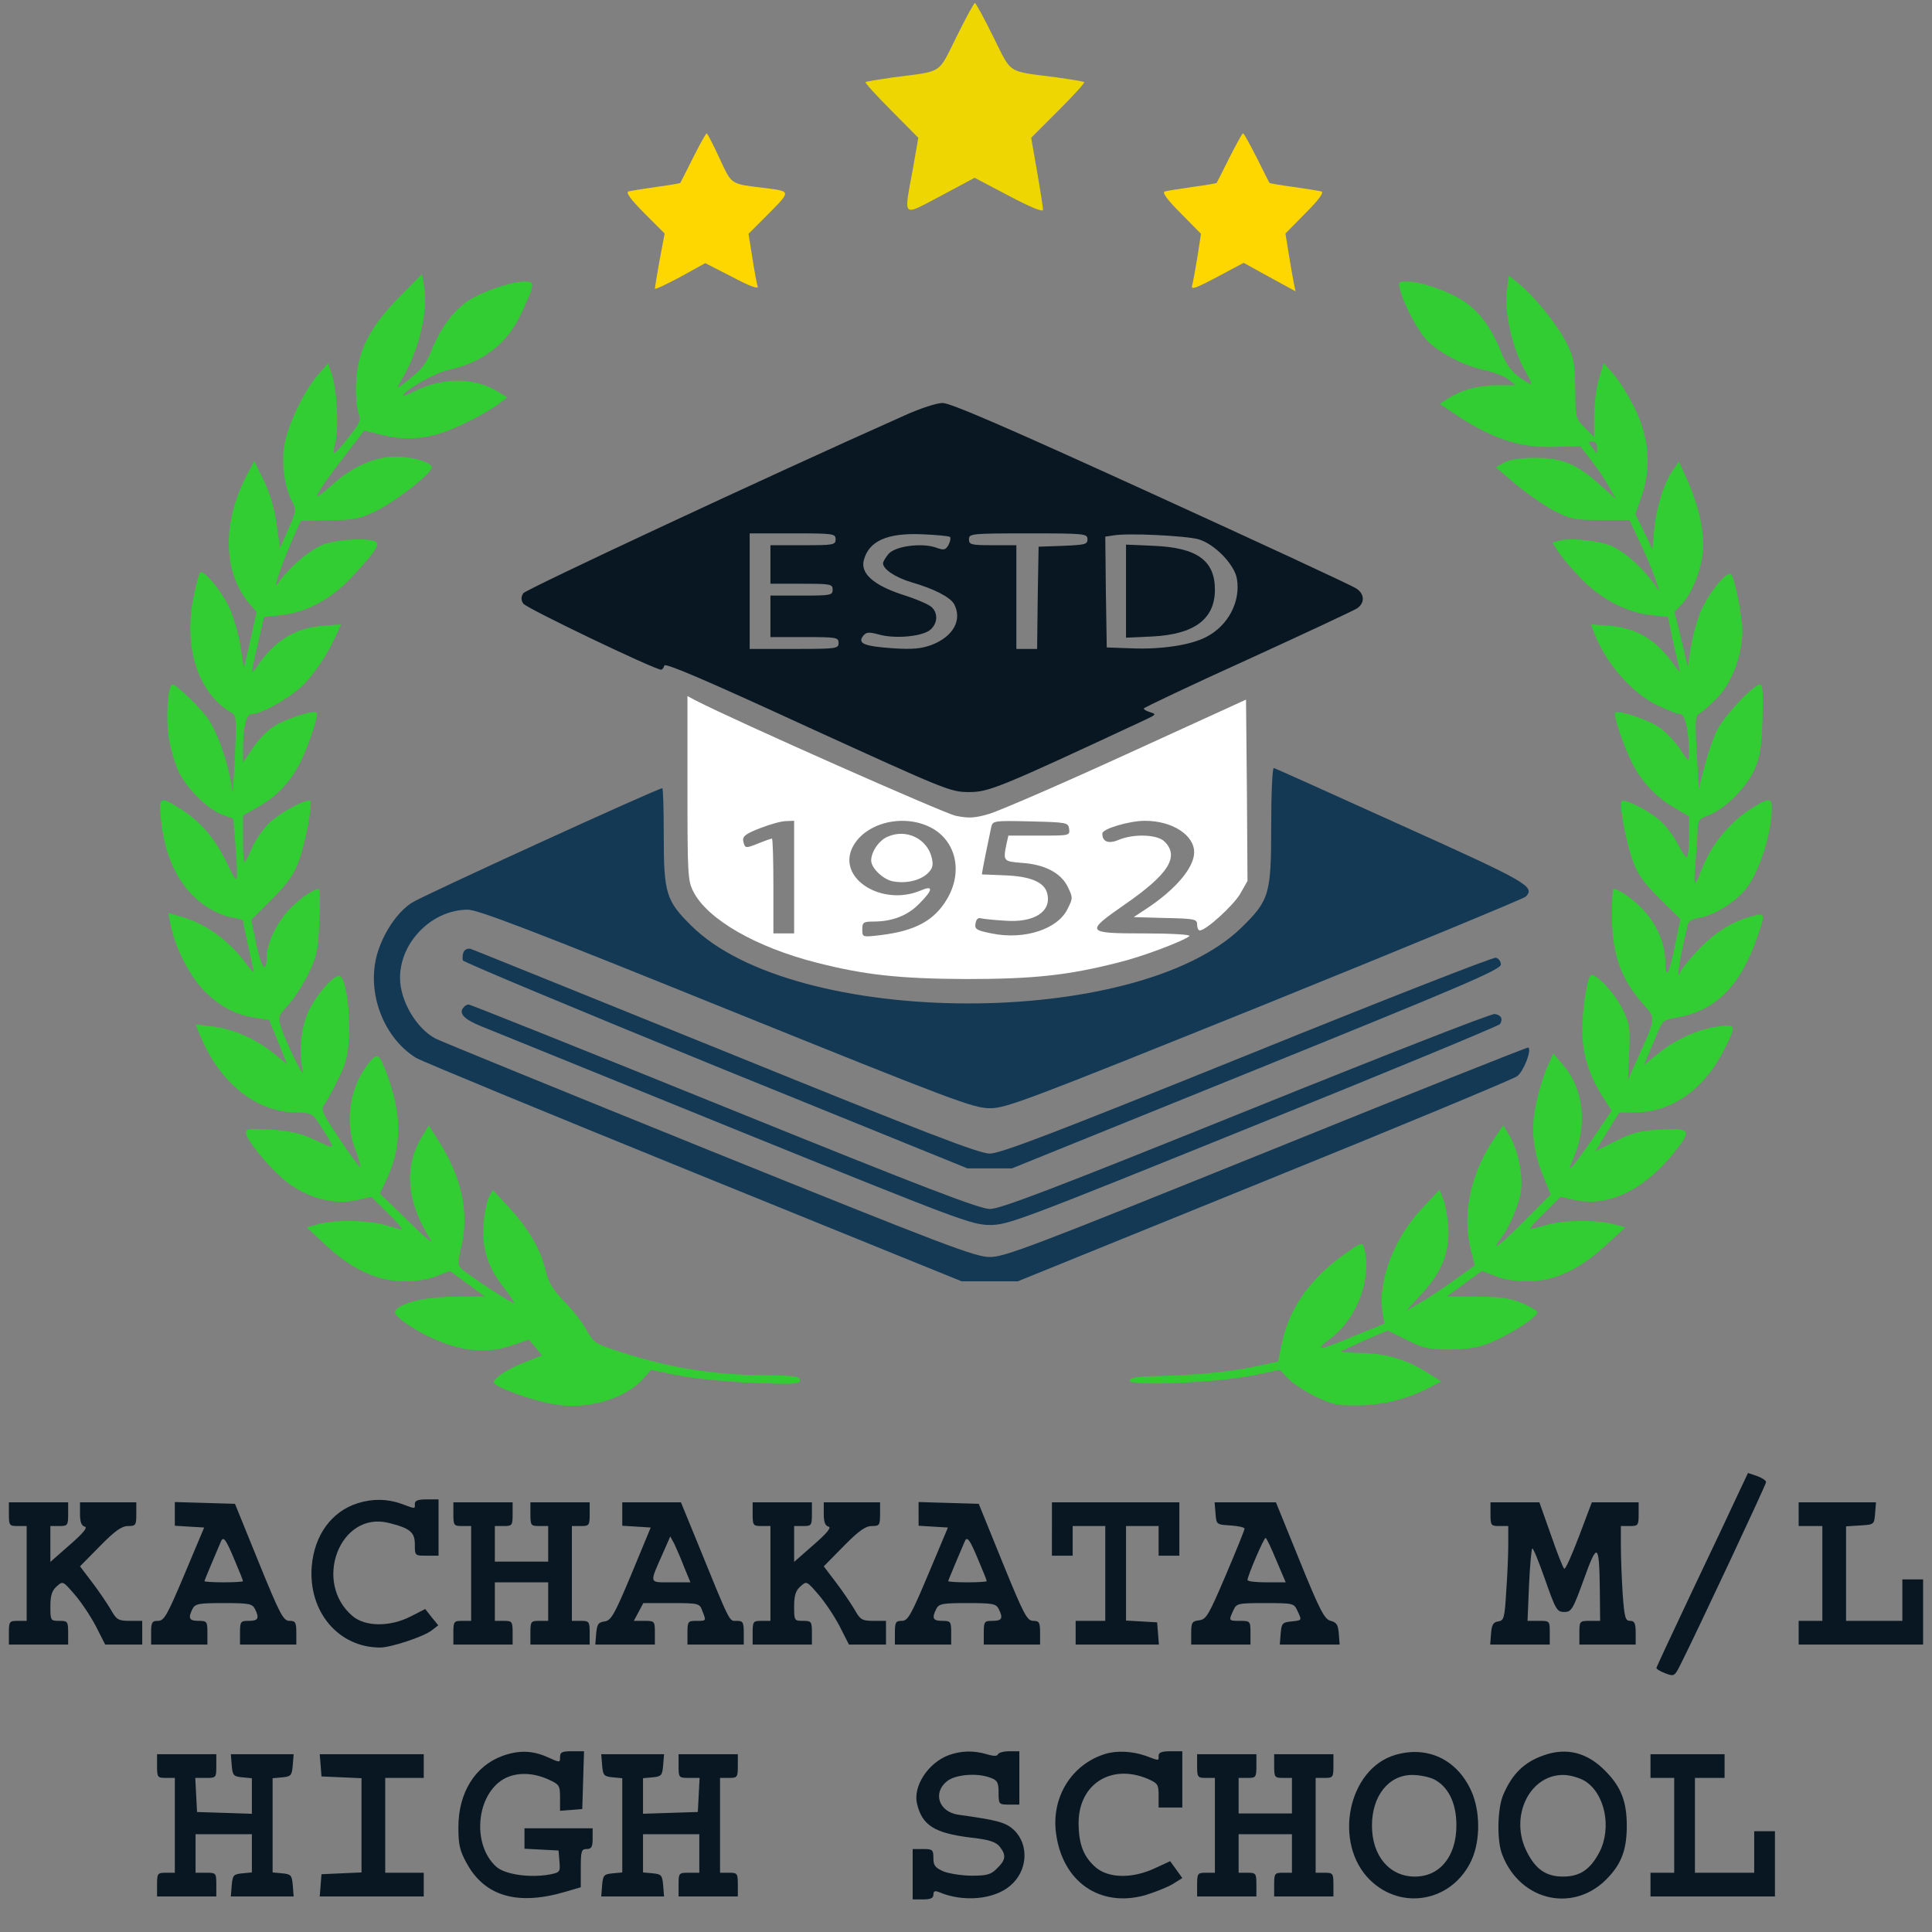
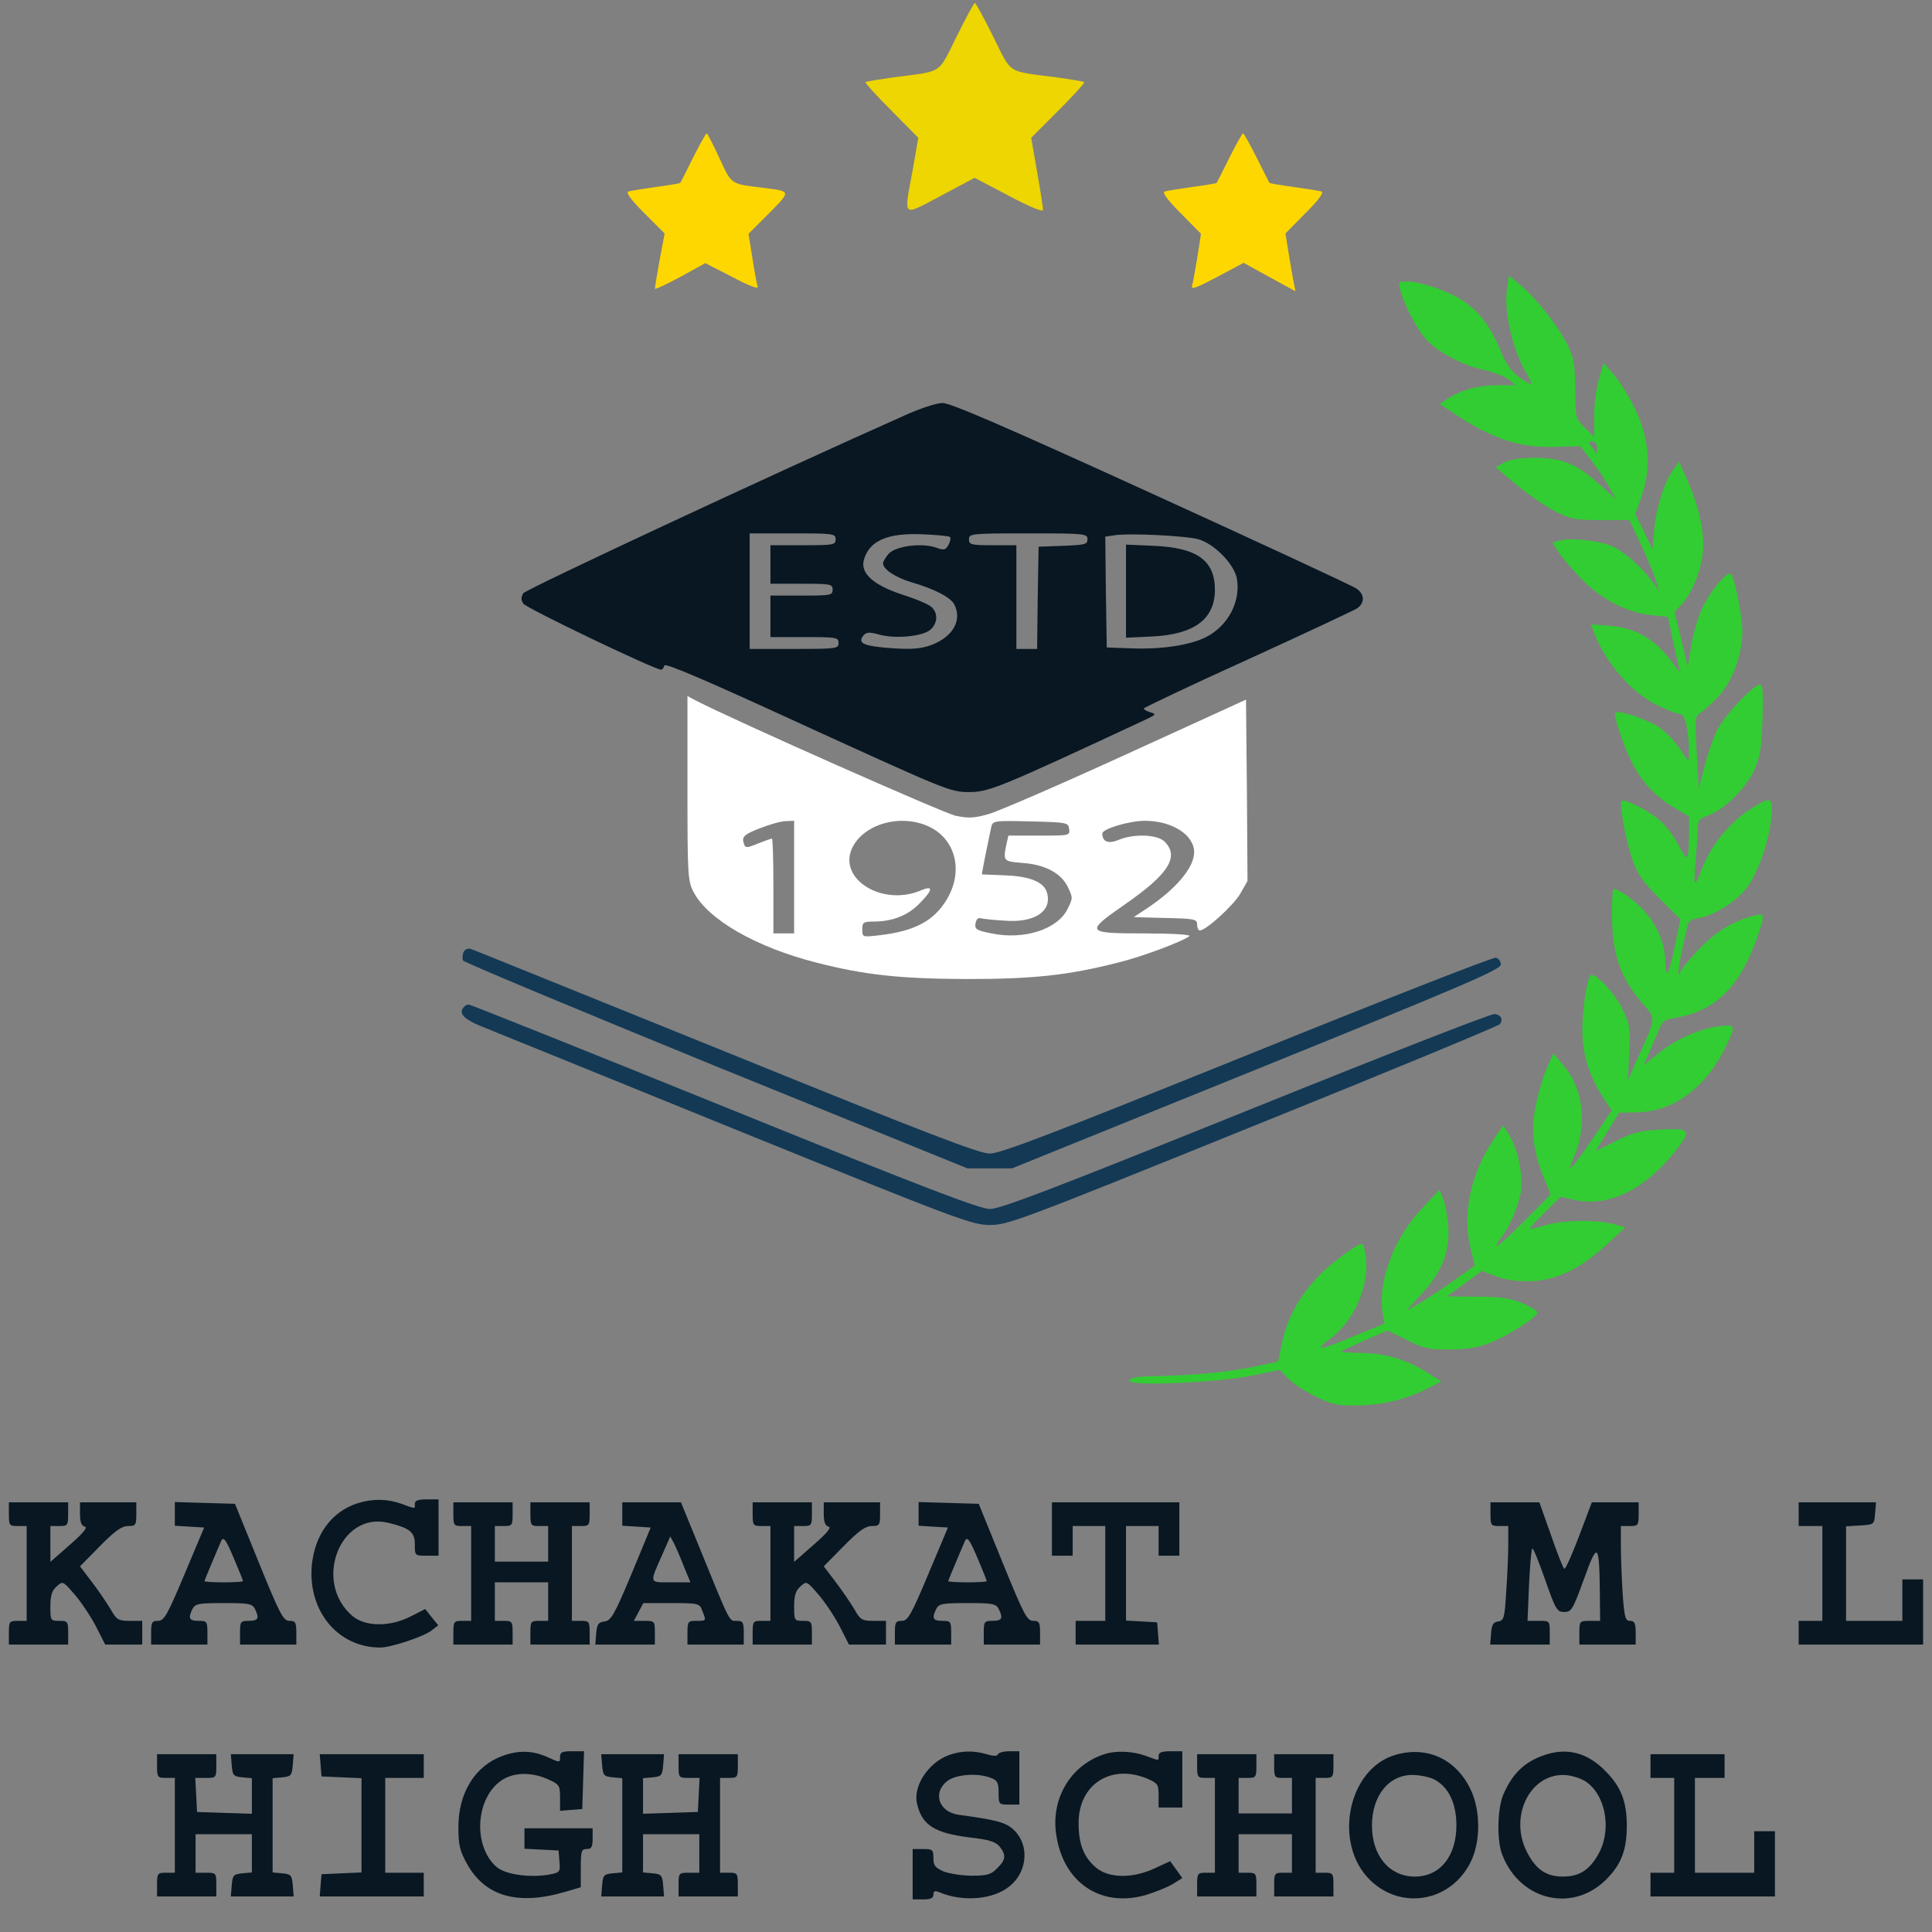
<svg xmlns="http://www.w3.org/2000/svg" version="1.0" width="652pt" height="652pt" viewBox="0 0 652 652" preserveAspectRatio="xMidYMid meet">
  <rect x="0" y="0" width="652" height="652" fill="#808080" stroke="none" />
  <g transform="translate(0,652) scale(0.1,-0.1)" fill="#081722" stroke="none">
    <path d="M3228 6396 c-64 -128 -43 -115 -213 -137 -49 -7 -92 -14 -94 -16 -3 -2 36 -45 87 -96 l91 -92 -19 -109 c-30 -164 -38 -157 95 -87 l114 61 116 -61 c72 -38 115 -56 115 -47 0 7 -9 65 -20 128 l-20 115 92 92 c51 51 90 94 87 96 -2 2 -44 9 -94 16 -170 22 -149 9 -213 137 -31 63 -59 114 -62 114 -3 0 -31 -51 -62 -114z" fill="#edd601" />
    <path d="M2339 5988 c-23 -46 -42 -84 -43 -85 -1 -2 -38 -8 -82 -14 -43 -6 -85 -13 -93 -15 -10 -3 7 -27 54 -74 l68 -68 -17 -90 c-9 -49 -16 -93 -16 -96 0 -4 38 14 85 39 l85 47 92 -47 c58 -31 89 -42 85 -32 -3 8 -11 52 -18 97 l-13 81 69 69 c74 75 74 74 -10 85 -122 15 -114 9 -157 101 -21 46 -41 84 -43 84 -3 0 -23 -37 -46 -82z" fill="gold" />
    <path d="M4149 5988 c-23 -46 -42 -84 -43 -85 -1 -2 -38 -8 -82 -14 -43 -6 -85 -13 -93 -15 -10 -3 7 -27 54 -74 l68 -69 -12 -78 c-7 -43 -15 -86 -18 -97 -4 -15 12 -9 84 29 l90 48 87 -48 88 -48 -6 29 c-3 16 -11 60 -17 98 l-11 68 68 69 c46 46 63 70 53 73 -8 2 -50 9 -93 15 -44 6 -81 12 -82 14 -1 1 -20 39 -43 85 -23 45 -43 82 -46 82 -3 0 -23 -37 -46 -82z" fill="gold" />
-     <path d="M1348 5518 c-99 -100 -141 -182 -146 -285 -3 -40 1 -86 7 -104 10 -28 7 -35 -32 -84 -23 -30 -45 -54 -49 -54 -3 -1 -2 16 4 37 12 44 5 183 -13 231 l-12 35 -34 -39 c-46 -53 -101 -167 -113 -235 -11 -61 -1 -140 25 -191 16 -29 15 -33 -12 -95 l-28 -64 -12 84 c-8 56 -23 105 -44 147 l-31 63 -29 -55 c-81 -161 -75 -326 15 -429 l22 -25 -21 -95 -22 -94 -12 77 c-7 42 -25 102 -41 135 -29 56 -84 121 -95 110 -3 -3 -13 -38 -21 -79 -37 -174 15 -331 130 -396 13 -7 14 -28 9 -138 l-7 -130 -11 57 c-15 71 -41 142 -70 188 -24 37 -109 120 -123 120 -15 0 -23 -110 -13 -176 5 -33 19 -84 31 -112 26 -59 99 -133 152 -152 l35 -13 7 -81 c11 -146 10 -149 -28 -69 -40 83 -88 139 -155 182 -70 45 -75 43 -68 -31 13 -137 65 -238 151 -296 27 -18 66 -35 87 -38 22 -4 39 -8 39 -10 0 -7 31 -150 36 -169 4 -11 -7 -2 -23 20 -60 82 -141 140 -227 163 l-38 11 7 -36 c14 -75 58 -164 106 -218 54 -58 110 -89 181 -100 l46 -7 31 -75 30 -75 -44 36 c-60 49 -138 84 -208 92 l-57 7 16 -39 c65 -157 186 -255 318 -258 59 -2 60 -2 88 -46 53 -83 54 -82 -17 -48 -51 24 -84 31 -150 36 -72 4 -85 3 -85 -11 0 -20 64 -101 119 -150 73 -66 173 -96 256 -77 l48 11 53 -52 c30 -29 52 -55 50 -57 -2 -2 -25 4 -50 12 -54 18 -173 21 -231 5 l-40 -11 62 -58 c86 -81 173 -122 260 -124 44 -1 84 5 115 17 l46 18 59 -43 59 -43 -101 -1 c-102 0 -193 -23 -202 -51 -5 -15 75 -70 149 -99 88 -36 169 -41 243 -15 l60 20 22 -26 22 -27 -57 -23 c-61 -24 -103 -52 -106 -68 -2 -14 132 -63 209 -75 112 -18 240 21 299 91 l23 26 94 -19 c54 -11 160 -21 252 -25 136 -5 157 -4 157 9 0 13 -20 16 -119 17 -174 1 -317 24 -486 78 -86 28 -91 31 -115 73 -13 25 -47 69 -76 98 -40 42 -53 64 -63 105 -15 68 -58 142 -124 213 l-54 58 -13 -24 c-7 -13 -15 -54 -18 -91 -6 -83 14 -146 68 -214 21 -27 37 -51 35 -53 -3 -4 -147 89 -176 115 -15 12 -15 20 -2 76 27 115 1 235 -77 357 l-33 52 -23 -38 c-62 -102 -52 -219 27 -344 14 -22 -12 -1 -73 59 l-96 93 25 53 c49 108 49 212 1 344 -27 74 -33 79 -58 50 -68 -79 -89 -201 -51 -298 11 -30 19 -57 17 -59 -3 -2 -34 40 -70 94 -61 92 -65 100 -50 119 8 11 29 49 46 85 26 51 33 80 36 145 4 83 -11 190 -30 201 -16 10 -76 -56 -105 -115 -27 -55 -36 -139 -21 -206 8 -36 -56 94 -73 147 -12 36 -11 39 26 79 20 23 51 71 68 107 27 57 31 79 35 174 3 59 2 108 -2 108 -18 0 -64 -32 -98 -67 -43 -45 -77 -115 -78 -160 0 -62 -18 -42 -35 40 l-17 83 69 69 c53 53 75 84 91 128 22 59 48 194 39 204 -10 9 -95 -35 -135 -71 -22 -20 -49 -59 -61 -86 -12 -28 -24 -50 -26 -50 -3 0 -5 36 -5 79 l0 79 53 30 c62 35 107 83 141 150 27 55 62 159 55 167 -10 10 -109 -22 -147 -48 -22 -14 -53 -47 -70 -73 l-32 -47 0 44 c0 75 11 119 29 119 31 0 120 49 166 91 43 39 93 114 123 183 l13 29 -63 -5 c-94 -8 -163 -51 -221 -138 -22 -31 -21 -26 4 80 l20 88 58 6 c83 9 166 53 232 122 82 87 102 116 87 126 -22 13 -122 9 -173 -8 -47 -17 -121 -79 -158 -134 -19 -28 13 65 54 159 l24 53 95 2 c81 1 104 5 154 29 67 31 199 134 193 151 -5 17 -66 35 -119 35 -69 1 -146 -32 -211 -90 -31 -28 -57 -48 -57 -44 0 10 32 58 97 141 l62 81 53 -13 c69 -18 132 -18 199 2 55 16 165 71 207 105 l24 18 -33 20 c-78 48 -187 48 -279 1 -22 -11 -40 -18 -40 -16 0 16 106 77 151 87 119 25 202 90 249 193 46 99 46 106 12 106 -48 0 -154 -37 -198 -69 -49 -37 -88 -90 -118 -164 -20 -50 -37 -69 -101 -117 -17 -13 -17 -11 4 25 56 96 87 229 72 310 l-7 40 -76 -77z" fill="LimeGreen" />
    <path d="M5086 5546 c-12 -75 18 -206 65 -285 11 -18 18 -35 16 -37 -2 -2 -20 9 -41 24 -26 19 -45 46 -61 86 -32 80 -71 132 -123 168 -49 34 -147 68 -194 68 -28 0 -30 -2 -23 -27 11 -45 52 -126 84 -164 36 -44 128 -93 201 -108 30 -7 66 -20 80 -31 l25 -20 -61 0 c-64 0 -124 -16 -169 -46 l-26 -17 43 -29 c128 -87 225 -120 342 -116 l89 2 38 -49 c21 -27 48 -67 60 -90 l23 -40 -55 49 c-77 70 -127 91 -219 91 -49 0 -85 -6 -104 -16 l-28 -16 67 -57 c37 -31 95 -71 128 -89 57 -29 70 -32 159 -32 l97 0 35 -75 c20 -41 42 -95 51 -120 l15 -45 -22 30 c-36 50 -93 100 -134 120 -42 20 -137 31 -179 21 l-26 -7 20 -31 c11 -18 46 -59 78 -92 68 -69 151 -112 235 -122 l57 -6 16 -77 c9 -42 19 -85 22 -96 4 -16 2 -15 -13 5 -62 90 -128 130 -221 138 l-64 5 11 -29 c38 -101 129 -205 215 -245 33 -16 67 -29 76 -29 16 0 29 -59 29 -134 0 -29 -1 -29 -30 16 -17 25 -48 58 -70 73 -39 27 -138 60 -149 50 -7 -8 28 -112 56 -168 32 -64 80 -116 142 -152 l51 -30 0 -66 c0 -36 -3 -68 -6 -72 -4 -3 -17 16 -31 43 -13 27 -41 63 -61 81 -38 34 -120 75 -129 65 -10 -9 15 -141 38 -203 16 -45 38 -74 91 -127 l69 -68 -17 -82 c-21 -105 -33 -127 -34 -61 -1 62 -29 128 -78 178 -32 34 -80 67 -97 67 -3 0 -5 -40 -5 -88 0 -134 30 -217 109 -305 39 -44 40 -42 -24 -182 l-31 -70 4 92 c4 85 2 97 -22 147 -24 50 -84 116 -105 116 -13 0 -31 -107 -31 -186 0 -81 21 -150 69 -226 l30 -46 -60 -89 c-78 -113 -96 -132 -68 -69 47 108 33 234 -36 312 l-33 39 -22 -50 c-12 -27 -29 -84 -37 -125 -18 -85 -9 -158 29 -249 l21 -52 -88 -89 c-49 -49 -91 -87 -94 -85 -2 3 3 13 11 22 26 30 57 99 69 152 12 56 -7 152 -40 204 l-18 29 -20 -29 c-89 -125 -121 -268 -89 -391 l13 -53 -76 -54 c-42 -30 -94 -64 -116 -76 l-40 -23 56 61 c68 74 94 145 86 232 -3 31 -10 70 -17 86 l-12 30 -58 -62 c-96 -101 -151 -247 -134 -354 l6 -36 -100 -41 c-119 -50 -140 -53 -86 -12 93 67 145 205 118 307 -6 22 -8 22 -66 -19 -116 -82 -188 -184 -212 -302 l-13 -61 -79 -17 c-85 -18 -199 -29 -333 -32 -62 -1 -86 -5 -89 -15 -7 -20 292 -8 415 17 l92 19 28 -29 c15 -16 56 -43 91 -60 55 -27 75 -32 140 -31 82 0 168 20 241 58 l45 23 -48 30 c-69 44 -140 65 -223 66 -39 1 -69 3 -67 5 2 2 38 19 80 38 l77 33 66 -33 c58 -28 75 -32 146 -31 58 0 95 7 133 22 71 29 164 90 160 104 -2 6 -26 20 -53 31 -39 16 -72 21 -151 21 l-101 1 59 43 59 43 47 -18 c31 -12 71 -18 115 -17 87 2 169 41 258 123 l64 59 -40 11 c-56 15 -173 14 -230 -4 -27 -8 -50 -13 -52 -12 -1 2 21 27 50 55 l53 53 50 -11 c113 -24 234 35 336 163 58 74 54 80 -47 75 -71 -4 -95 -10 -152 -39 l-69 -34 40 65 40 65 60 1 c120 2 228 79 295 212 42 83 41 86 -21 78 -67 -9 -146 -45 -204 -93 l-46 -37 17 40 c9 21 23 56 32 76 13 32 20 37 56 43 136 22 220 106 278 274 27 78 26 81 -18 69 -71 -19 -129 -57 -186 -118 -31 -34 -57 -66 -57 -72 0 -6 -2 -9 -5 -6 -3 3 2 36 10 74 8 38 17 79 20 90 3 16 15 23 42 27 49 8 123 55 158 101 37 49 75 156 82 233 7 72 2 76 -56 41 -77 -45 -145 -126 -177 -209 -26 -68 -30 -65 -22 19 3 42 7 93 7 112 1 32 5 37 38 49 53 20 127 93 154 154 19 42 24 74 27 170 3 85 1 117 -8 117 -22 0 -120 -104 -145 -154 -14 -28 -33 -84 -43 -124 l-19 -74 -7 123 c-6 112 -5 124 11 132 10 6 37 30 61 55 48 51 82 143 82 221 0 53 -26 181 -38 193 -13 13 -71 -57 -100 -120 -13 -29 -29 -85 -35 -123 l-11 -70 -22 93 -23 93 24 25 c35 37 66 115 72 179 6 65 -14 154 -54 244 l-27 59 -17 -24 c-30 -39 -59 -127 -66 -201 l-6 -71 -29 60 -29 59 22 63 c32 94 25 193 -23 292 -20 41 -52 93 -71 115 l-35 40 -16 -54 c-9 -30 -16 -86 -16 -125 l0 -71 -32 32 c-31 31 -31 33 -32 130 -1 85 -4 105 -28 153 -31 62 -105 155 -159 200 l-37 30 -6 -44z m304 -538 c0 -12 -1 -19 -3 -17 -1 2 -9 12 -16 22 -12 14 -11 17 3 17 10 0 16 -8 16 -22z" fill="LimeGreen" />
    <path d="M3055 5119 c-474 -211 -1280 -588 -1289 -601 -8 -13 -8 -23 0 -35 9 -15 443 -223 465 -223 4 0 9 6 11 14 2 10 144 -51 483 -207 467 -213 482 -220 545 -220 67 0 100 13 595 244 36 17 38 19 18 25 -13 4 -23 9 -23 13 0 3 158 78 350 165 193 88 359 166 370 173 27 19 25 49 -3 67 -12 9 -323 153 -691 321 -491 224 -678 305 -705 305 -20 0 -75 -18 -126 -41z m-235 -419 c0 -19 -7 -20 -110 -20 l-110 0 0 -65 0 -65 105 0 c98 0 105 -1 105 -20 0 -19 -7 -20 -105 -20 l-105 0 0 -70 0 -70 115 0 c108 0 115 -1 115 -20 0 -19 -7 -20 -150 -20 l-150 0 0 195 0 195 145 0 c138 0 145 -1 145 -20z m386 8 c3 -4 1 -15 -5 -27 -10 -17 -15 -19 -42 -9 -49 17 -139 5 -161 -22 -10 -12 -18 -26 -18 -31 0 -20 42 -48 96 -64 76 -22 131 -50 144 -74 28 -53 -3 -109 -75 -137 -35 -13 -64 -16 -129 -12 -99 7 -122 16 -104 41 11 14 19 15 53 6 55 -16 149 -7 175 16 25 22 26 57 3 77 -10 9 -55 28 -100 42 -96 32 -139 71 -128 115 17 65 78 93 197 88 48 -2 90 -6 94 -9z m464 -8 c0 -17 -8 -19 -82 -22 l-83 -3 -3 -172 -2 -173 -35 0 -35 0 0 175 0 175 -80 0 c-73 0 -80 2 -80 20 0 19 7 20 200 20 192 0 200 -1 200 -20z m375 0 c54 -16 120 -84 129 -132 14 -77 -29 -160 -104 -198 -52 -27 -150 -42 -250 -38 l-85 3 -3 187 -2 187 27 4 c47 9 246 -1 288 -13z" />
    <path d="M3800 4525 l0 -157 88 4 c143 7 212 59 212 158 0 99 -61 142 -207 148 l-93 4 0 -157z" />
    <path d="M2320 3860 c0 -289 1 -313 20 -349 47 -93 211 -188 417 -240 160 -41 279 -54 503 -55 225 0 343 12 515 56 79 19 221 73 239 89 6 5 -62 9 -153 9 -197 0 -200 4 -66 97 149 103 186 162 135 213 -24 24 -103 27 -154 6 -35 -15 -56 -7 -56 21 0 16 91 43 144 43 92 0 166 -48 166 -106 0 -52 -62 -125 -160 -190 l-44 -29 107 -3 c99 -2 107 -4 107 -22 0 -11 4 -20 9 -20 21 0 112 83 136 123 l25 44 -2 306 -3 306 -405 -185 c-223 -102 -431 -192 -463 -201 -48 -14 -68 -15 -112 -6 -41 9 -741 319 -877 389 l-28 15 0 -311z m360 -300 l0 -190 -35 0 -35 0 0 160 c0 88 -2 160 -5 160 -2 0 -23 -7 -45 -16 -45 -18 -46 -18 -52 9 -2 15 10 24 57 42 33 13 72 24 88 24 l27 1 0 -190z m460 168 c86 -44 111 -149 56 -242 -43 -73 -108 -108 -226 -122 -60 -7 -60 -7 -60 20 0 23 4 26 38 26 63 0 115 20 154 60 48 48 49 64 3 44 -126 -52 -274 37 -231 140 37 86 169 123 266 74z m468 -5 c3 -23 2 -23 -101 -23 l-104 0 -7 -31 c-11 -55 -9 -56 52 -61 78 -5 132 -34 155 -80 18 -37 18 -39 0 -75 -33 -69 -147 -106 -257 -83 -50 10 -57 14 -54 33 2 14 9 21 18 18 8 -2 45 -6 81 -8 99 -8 159 31 143 92 -9 38 -57 58 -144 61 -41 2 -76 3 -76 3 -2 1 22 117 31 159 5 22 7 23 133 20 123 -3 127 -4 130 -25z" fill="white" />
-     <path d="M2995 3696 c-29 -12 -55 -51 -55 -80 0 -25 39 -63 72 -70 44 -9 92 2 118 26 17 16 20 27 15 51 -14 66 -87 102 -150 73z" fill="white" />
-     <path d="M4290 3734 c0 -232 -6 -252 -100 -344 -353 -345 -1510 -341 -1858 7 -84 83 -92 109 -92 301 0 89 -2 162 -5 162 -15 0 -814 -365 -846 -387 -49 -32 -95 -101 -116 -172 -37 -129 20 -282 131 -351 18 -11 440 -185 937 -387 l904 -367 95 0 95 0 830 337 c457 185 841 345 855 355 22 17 49 86 38 97 -2 2 -399 -156 -883 -352 -788 -318 -886 -356 -935 -355 -49 0 -151 39 -949 361 -492 199 -906 368 -921 376 -65 34 -120 128 -120 205 0 121 108 230 229 230 34 0 222 -72 872 -335 768 -310 834 -335 890 -335 55 0 123 26 927 350 477 193 873 357 881 364 33 34 6 49 -420 241 -232 105 -425 192 -430 193 -5 2 -9 -82 -9 -194z" fill="#133955" />
    <path d="M1564 3306 c-3 -8 -4 -20 -2 -27 2 -6 386 -166 853 -357 l850 -345 75 0 75 0 825 334 c701 284 825 337 825 354 0 11 -8 21 -17 23 -10 2 -388 -146 -840 -329 -659 -266 -832 -332 -868 -332 -36 0 -215 69 -890 343 -465 188 -853 345 -862 348 -10 2 -20 -2 -24 -12z" fill="#133955ba" />
    <path d="M1567 3123 c-22 -21 -3 -42 56 -66 34 -14 420 -170 857 -348 760 -308 798 -322 860 -323 62 0 99 14 890 334 454 183 828 338 832 344 11 17 4 31 -18 34 -11 2 -389 -146 -840 -328 -645 -260 -828 -330 -863 -330 -35 0 -223 72 -897 345 -469 190 -857 345 -862 345 -5 0 -12 -3 -15 -7z" fill="#133955db" />
-     <path d="M5865 1477 c-18 -39 -87 -186 -154 -326 -66 -140 -121 -257 -121 -260 0 -4 14 -12 30 -18 29 -11 31 -10 49 25 58 115 291 612 291 620 0 6 -14 15 -31 21 l-30 10 -34 -72z" />
    <path d="M1207 1447 c-88 -28 -146 -107 -155 -213 -12 -153 90 -274 231 -274 36 0 148 37 174 58 l22 17 -22 27 -22 28 -49 -25 c-70 -36 -153 -35 -196 1 -135 114 -43 354 120 315 73 -18 90 -31 90 -73 0 -38 0 -38 40 -38 l40 0 0 95 0 95 -40 0 c-29 0 -40 -4 -40 -15 0 -18 4 -18 -45 0 -48 17 -97 18 -148 2z" />
    <path d="M30 1410 c0 -38 2 -40 30 -40 l30 0 0 -160 0 -160 -30 0 c-28 0 -30 -2 -30 -40 l0 -40 100 0 100 0 0 40 c0 38 -2 40 -30 40 -29 0 -30 1 -30 48 0 37 5 54 21 68 21 19 21 19 60 -26 22 -25 54 -73 72 -107 l32 -63 63 0 62 0 0 40 0 40 -42 0 c-39 0 -45 4 -64 38 -12 20 -40 62 -63 92 l-41 54 67 68 c51 52 74 68 95 68 26 0 28 3 28 40 l0 40 -95 0 -95 0 0 -39 c0 -28 5 -40 16 -43 11 -2 -5 -22 -50 -61 l-66 -58 0 60 0 61 30 0 c28 0 30 2 30 40 l0 40 -100 0 -100 0 0 -40z" />
    <path d="M590 1411 l0 -40 49 -3 50 -3 -66 -157 c-59 -140 -69 -158 -90 -158 -20 0 -23 -5 -23 -40 l0 -40 95 0 95 0 0 40 c0 38 -2 40 -30 40 -32 0 -36 9 -20 41 9 17 22 19 105 19 83 0 96 -2 105 -19 16 -32 12 -41 -20 -41 -28 0 -30 -2 -30 -40 l0 -40 95 0 95 0 0 40 c0 35 -3 40 -23 40 -21 0 -32 21 -104 198 l-80 197 -102 3 -101 3 0 -40z m203 -159 c15 -35 27 -65 27 -68 0 -2 -29 -4 -65 -4 -36 0 -65 2 -65 4 0 2 11 28 23 57 13 30 27 63 31 73 9 25 17 15 49 -62z" />
    <path d="M1530 1410 c0 -38 2 -40 30 -40 l30 0 0 -160 0 -160 -30 0 c-28 0 -30 -2 -30 -40 l0 -40 100 0 100 0 0 40 c0 38 -2 40 -30 40 l-30 0 0 65 0 65 90 0 90 0 0 -65 0 -65 -30 0 c-28 0 -30 -2 -30 -40 l0 -40 100 0 100 0 0 40 c0 38 -2 40 -30 40 l-30 0 0 160 0 160 30 0 c28 0 30 2 30 40 l0 40 -100 0 -100 0 0 -40 c0 -38 2 -40 30 -40 l30 0 0 -60 0 -60 -90 0 -90 0 0 60 0 60 30 0 c28 0 30 2 30 40 l0 40 -100 0 -100 0 0 -40z" />
-     <path d="M2100 1411 l0 -40 48 -3 48 -3 -65 -157 c-58 -139 -69 -157 -91 -160 -21 -3 -25 -9 -28 -40 l-3 -38 100 0 101 0 0 40 c0 39 -1 40 -35 40 l-36 0 16 30 16 30 95 0 c92 0 95 -1 104 -26 14 -35 14 -34 -20 -34 -28 0 -30 -2 -30 -40 l0 -40 95 0 95 0 0 40 c0 36 -3 40 -24 40 -26 0 -18 -17 -136 273 l-52 127 -99 0 -99 0 0 -39z m209 -180 l21 -51 -66 0 c-75 0 -73 -6 -27 98 l25 57 14 -26 c7 -15 22 -49 33 -78z" />
+     <path d="M2100 1411 l0 -40 48 -3 48 -3 -65 -157 c-58 -139 -69 -157 -91 -160 -21 -3 -25 -9 -28 -40 l-3 -38 100 0 101 0 0 40 c0 39 -1 40 -35 40 l-36 0 16 30 16 30 95 0 c92 0 95 -1 104 -26 14 -35 14 -34 -20 -34 -28 0 -30 -2 -30 -40 l0 -40 95 0 95 0 0 40 c0 36 -3 40 -24 40 -26 0 -18 -17 -136 273 l-52 127 -99 0 -99 0 0 -39z m209 -180 l21 -51 -66 0 c-75 0 -73 -6 -27 98 l25 57 14 -26 c7 -15 22 -49 33 -78" />
    <path d="M2540 1410 c0 -38 2 -40 30 -40 l30 0 0 -160 0 -160 -30 0 c-28 0 -30 -2 -30 -40 l0 -40 100 0 100 0 0 40 c0 38 -2 40 -30 40 -29 0 -30 1 -30 48 0 37 5 54 21 68 21 19 21 19 60 -26 22 -25 54 -73 72 -107 l32 -63 63 0 62 0 0 40 0 40 -42 0 c-39 0 -45 4 -64 38 -12 20 -40 62 -63 92 l-41 54 67 68 c51 52 74 68 95 68 26 0 28 3 28 40 l0 40 -95 0 -95 0 0 -39 c0 -28 5 -40 16 -43 11 -2 -5 -22 -50 -61 l-66 -58 0 60 0 61 30 0 c28 0 30 2 30 40 l0 40 -100 0 -100 0 0 -40z" />
    <path d="M3100 1411 l0 -40 49 -3 50 -3 -66 -157 c-59 -140 -69 -158 -90 -158 -20 0 -23 -5 -23 -40 l0 -40 95 0 95 0 0 40 c0 38 -2 40 -30 40 -32 0 -36 9 -20 41 9 17 22 19 105 19 83 0 96 -2 105 -19 16 -32 12 -41 -20 -41 -28 0 -30 -2 -30 -40 l0 -40 95 0 95 0 0 40 c0 35 -3 40 -23 40 -21 0 -32 21 -104 198 l-80 197 -102 3 -101 3 0 -40z m203 -159 c15 -35 27 -65 27 -68 0 -2 -29 -4 -65 -4 -36 0 -65 2 -65 4 0 2 11 28 23 57 13 30 27 63 31 73 9 25 17 15 49 -62z" />
    <path d="M3550 1360 l0 -90 35 0 35 0 0 50 0 50 55 0 55 0 0 -160 0 -160 -50 0 -50 0 0 -40 0 -40 141 0 140 0 -3 38 -3 37 -52 3 -53 3 0 160 0 159 55 0 55 0 0 -50 0 -50 35 0 35 0 0 90 0 90 -215 0 -215 0 0 -90z" />
-     <path d="M4102 1413 c3 -38 3 -38 51 -41 26 -2 47 -6 47 -11 0 -4 -28 -74 -63 -156 -58 -136 -66 -150 -90 -153 -24 -3 -27 -8 -27 -43 l0 -39 100 0 100 0 0 40 c0 39 -1 40 -35 40 -39 0 -39 0 -23 35 11 24 14 25 108 25 94 0 97 -1 108 -25 16 -34 17 -33 -20 -37 -30 -3 -33 -6 -36 -40 l-3 -38 101 0 101 0 -3 37 c-2 30 -8 38 -27 43 -21 5 -36 33 -105 203 l-80 197 -104 0 -103 0 3 -37z m205 -158 l32 -75 -65 0 c-35 0 -64 3 -64 8 0 13 55 142 61 142 3 0 19 -34 36 -75z" />
    <path d="M5030 1410 c0 -38 2 -40 30 -40 l30 0 0 -62 c0 -35 -3 -107 -7 -160 -5 -89 -8 -97 -27 -100 -16 -2 -22 -11 -24 -40 l-3 -38 100 0 101 0 0 40 c0 40 0 40 -37 40 l-38 0 5 120 c3 65 8 122 11 124 3 3 22 -44 43 -104 36 -102 40 -110 65 -110 24 0 29 8 66 110 46 128 52 124 54 -37 l1 -103 -35 0 c-34 0 -35 -1 -35 -40 l0 -40 95 0 95 0 0 40 c0 32 -4 40 -19 40 -16 0 -19 11 -25 92 -3 50 -6 122 -6 160 l0 68 30 0 c28 0 30 2 30 40 l0 40 -79 0 -79 0 -43 -114 c-24 -63 -46 -113 -50 -110 -4 2 -24 53 -45 114 l-39 110 -82 0 -83 0 0 -40z" />
    <path d="M6070 1410 l0 -40 40 0 40 0 0 -160 0 -160 -40 0 -40 0 0 -40 0 -40 210 0 210 0 0 110 0 110 -35 0 -35 0 0 -70 0 -70 -95 0 -95 0 0 159 0 160 48 3 c47 3 47 3 50 41 l3 37 -130 0 -131 0 0 -40z" />
    <path d="M1695 594 c-92 -34 -148 -124 -148 -240 0 -58 4 -79 28 -122 61 -112 172 -144 334 -96 l51 15 0 64 c0 58 2 65 20 65 16 0 20 7 20 35 l0 35 -115 0 -115 0 0 -35 0 -34 58 -3 57 -3 3 -37 c3 -35 2 -37 -33 -44 -68 -12 -152 0 -181 27 -78 71 -69 228 16 289 41 29 101 31 158 6 40 -18 42 -21 42 -63 l0 -44 38 3 37 3 3 98 3 97 -41 0 c-33 0 -40 -3 -40 -20 0 -19 0 -19 -42 0 -51 23 -98 24 -153 4z" />
    <path d="M3202 597 c-70 -26 -122 -106 -107 -165 17 -72 59 -98 178 -113 63 -7 86 -14 100 -30 23 -29 22 -45 -8 -74 -20 -21 -34 -25 -85 -25 -33 0 -76 7 -95 14 -29 13 -35 20 -35 45 0 29 -3 31 -35 31 l-35 0 0 -85 0 -85 35 0 c25 0 35 4 35 16 0 12 5 14 18 9 81 -35 186 -26 241 21 59 49 65 138 13 188 -28 26 -53 33 -189 52 -65 10 -86 74 -37 113 29 23 103 29 148 11 22 -8 26 -16 26 -50 0 -39 1 -40 35 -40 l35 0 0 90 0 90 -34 0 c-19 0 -36 -5 -38 -10 -2 -7 -15 -7 -38 0 -44 13 -86 12 -128 -3z" />
    <path d="M3730 601 c-114 -35 -183 -147 -166 -269 22 -163 148 -250 300 -208 33 10 76 27 94 38 l32 20 -20 28 -21 29 -52 -24 c-75 -35 -154 -34 -198 2 -42 36 -59 79 -59 151 0 131 110 201 233 149 34 -15 37 -19 37 -56 l0 -41 40 0 40 0 0 95 0 95 -40 0 c-29 0 -40 -4 -40 -15 0 -18 4 -18 -45 0 -43 15 -96 18 -135 6z" />
    <path d="M4710 598 c-162 -46 -213 -301 -85 -424 105 -101 270 -72 337 60 32 62 35 157 9 228 -44 114 -147 169 -261 136z m130 -83 c48 -25 75 -80 75 -155 0 -105 -56 -173 -140 -173 -86 0 -145 70 -145 172 0 100 56 171 136 171 25 0 58 -7 74 -15z" />
    <path d="M5209 596 c-66 -23 -106 -63 -136 -133 -20 -47 -22 -157 -3 -203 62 -159 246 -197 358 -75 45 48 62 95 62 174 0 80 -19 130 -70 182 -62 65 -133 83 -211 55z m139 -86 c68 -42 92 -157 50 -240 -31 -59 -66 -83 -123 -83 -57 0 -92 24 -122 83 -60 117 7 260 122 260 23 0 54 -9 73 -20z" />
    <path d="M530 560 c0 -38 2 -40 30 -40 l30 0 0 -160 0 -160 -30 0 c-28 0 -30 -2 -30 -40 l0 -40 100 0 100 0 0 40 c0 39 -1 40 -35 40 l-35 0 0 65 0 65 95 0 95 0 0 -64 0 -65 -32 -3 c-30 -3 -33 -6 -36 -41 l-3 -37 106 0 106 0 -3 38 c-3 34 -6 37 -35 40 l-33 3 0 159 0 159 33 3 c29 3 32 6 35 41 l3 37 -106 0 -106 0 3 -37 c3 -35 6 -38 36 -41 l32 -3 0 -60 0 -60 -92 3 -93 3 -3 58 -3 57 36 0 c34 0 35 1 35 40 l0 40 -100 0 -100 0 0 -40z" />
    <path d="M1082 563 l3 -38 68 -3 67 -3 0 -159 0 -159 -67 -3 -68 -3 -3 -37 -3 -38 175 0 176 0 0 40 0 40 -65 0 -65 0 0 160 0 160 65 0 65 0 0 40 0 40 -176 0 -175 0 3 -37z" />
    <path d="M2032 563 c3 -35 6 -38 36 -41 l32 -3 0 -159 0 -159 -32 -3 c-30 -3 -33 -6 -36 -40 l-3 -38 106 0 106 0 -3 37 c-3 35 -6 38 -35 41 l-33 3 0 65 0 64 95 0 95 0 0 -65 0 -65 -35 0 c-34 0 -35 -1 -35 -40 l0 -40 100 0 100 0 0 40 c0 38 -2 40 -30 40 l-30 0 0 160 0 160 30 0 c28 0 30 2 30 40 l0 40 -100 0 -100 0 0 -40 c0 -39 1 -40 35 -40 l36 0 -3 -57 -3 -58 -92 -3 -93 -3 0 60 0 60 33 3 c29 3 32 6 35 41 l3 37 -106 0 -106 0 3 -37z" />
    <path d="M4040 560 c0 -38 2 -40 30 -40 l30 0 0 -160 0 -160 -30 0 c-28 0 -30 -2 -30 -40 l0 -40 100 0 100 0 0 40 c0 38 -2 40 -30 40 l-30 0 0 65 0 65 90 0 90 0 0 -65 0 -65 -30 0 c-28 0 -30 -2 -30 -40 l0 -40 100 0 100 0 0 40 c0 38 -2 40 -30 40 l-30 0 0 160 0 160 30 0 c28 0 30 2 30 40 l0 40 -100 0 -100 0 0 -40 c0 -38 2 -40 30 -40 l30 0 0 -60 0 -60 -90 0 -90 0 0 60 0 60 30 0 c28 0 30 2 30 40 l0 40 -100 0 -100 0 0 -40z" />
    <path d="M5570 560 l0 -40 40 0 40 0 0 -160 0 -160 -40 0 -40 0 0 -40 0 -40 210 0 210 0 0 110 0 110 -35 0 -35 0 0 -70 0 -70 -100 0 -100 0 0 160 0 160 50 0 50 0 0 40 0 40 -125 0 -125 0 0 -40z" />
  </g>
</svg>